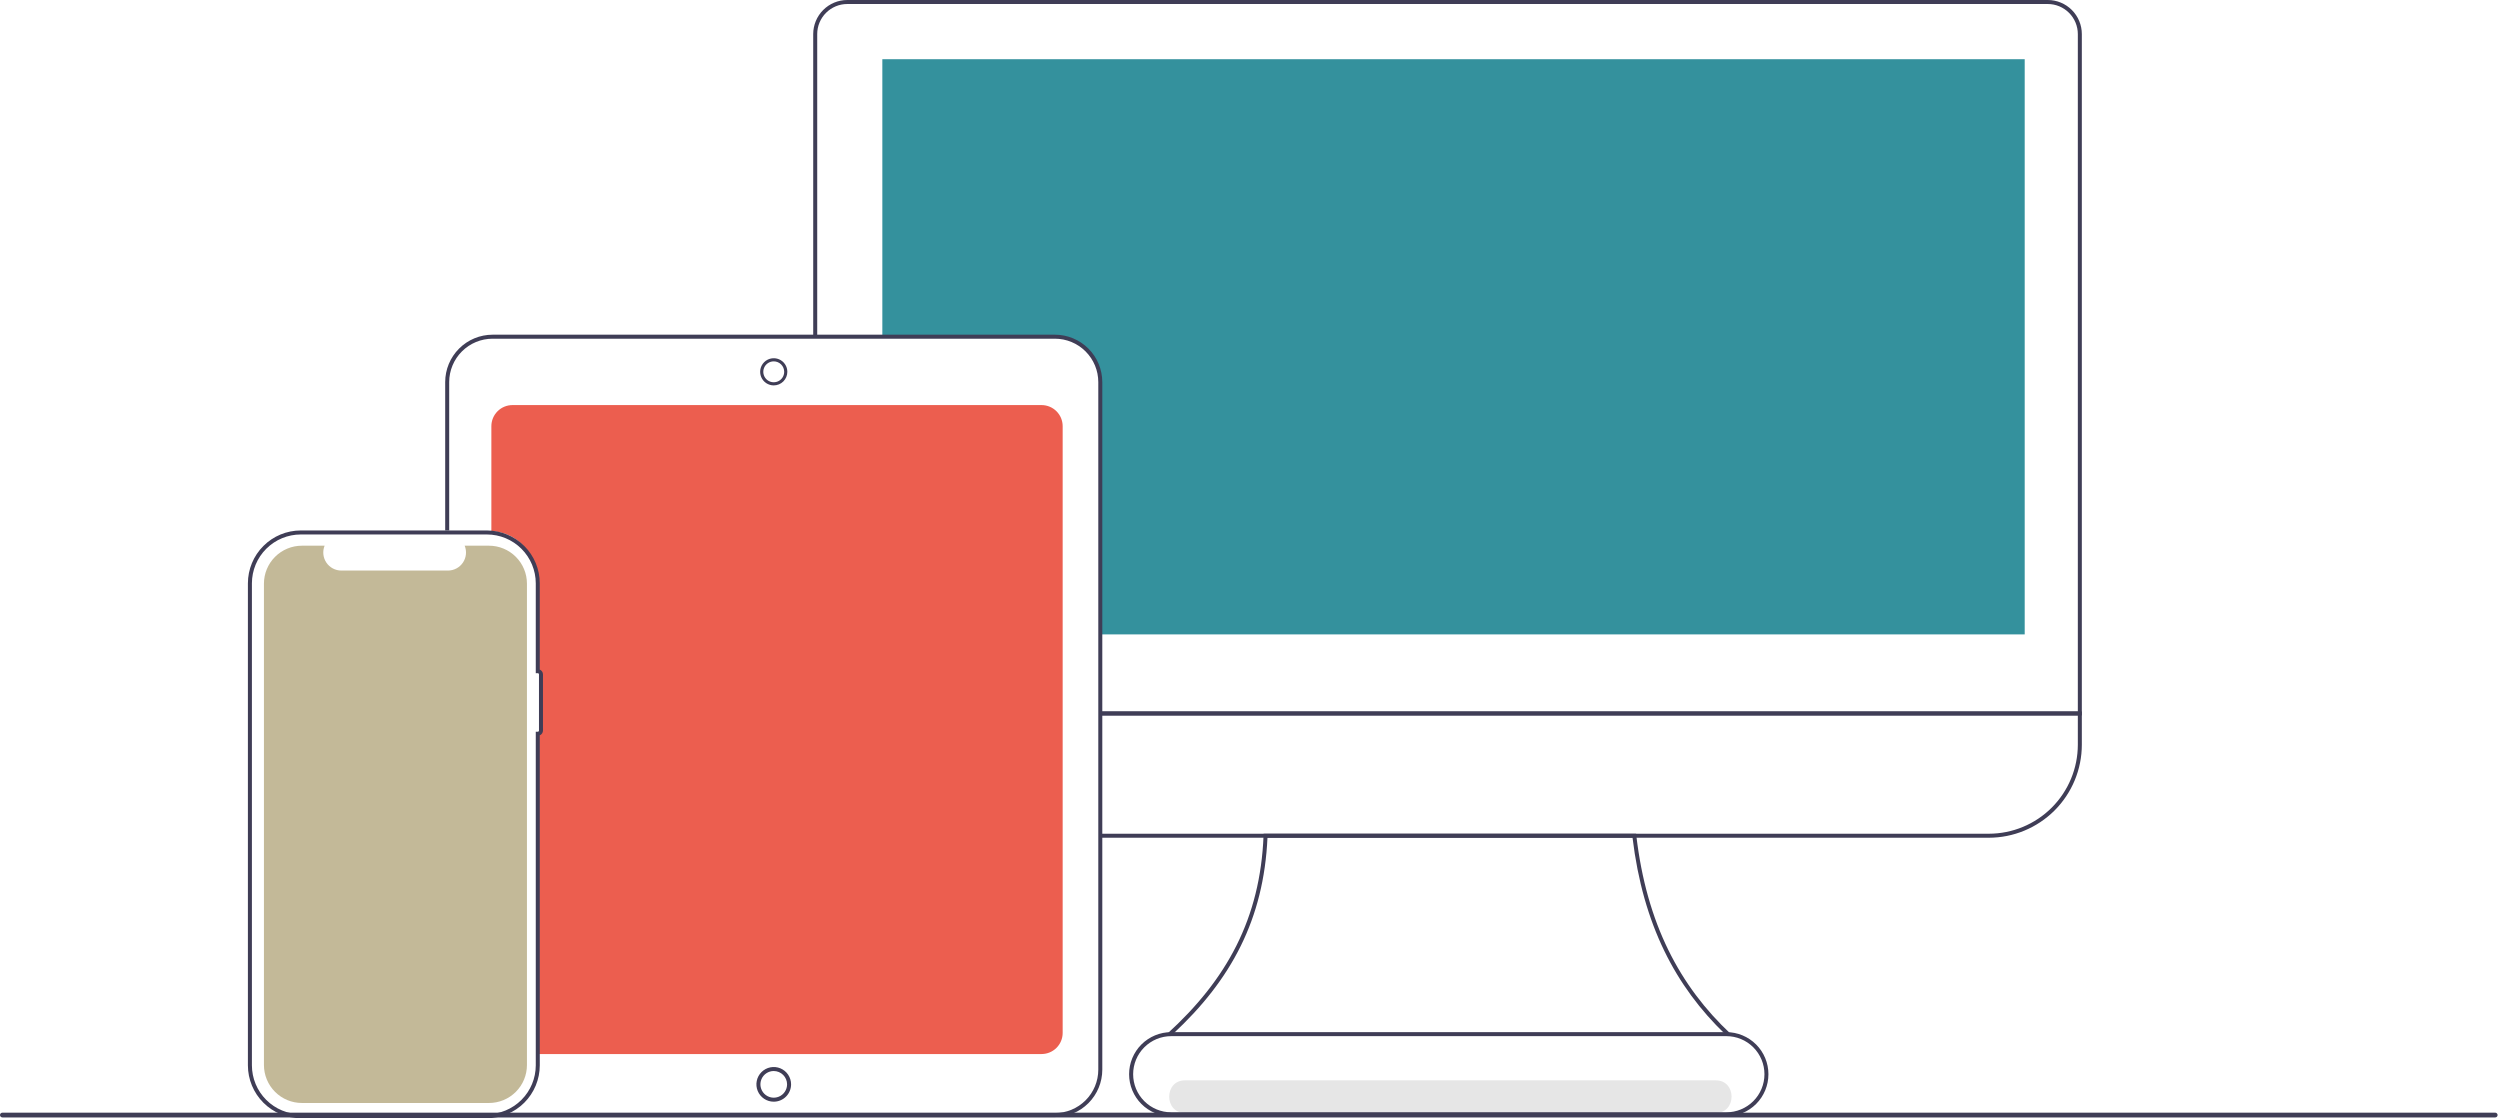
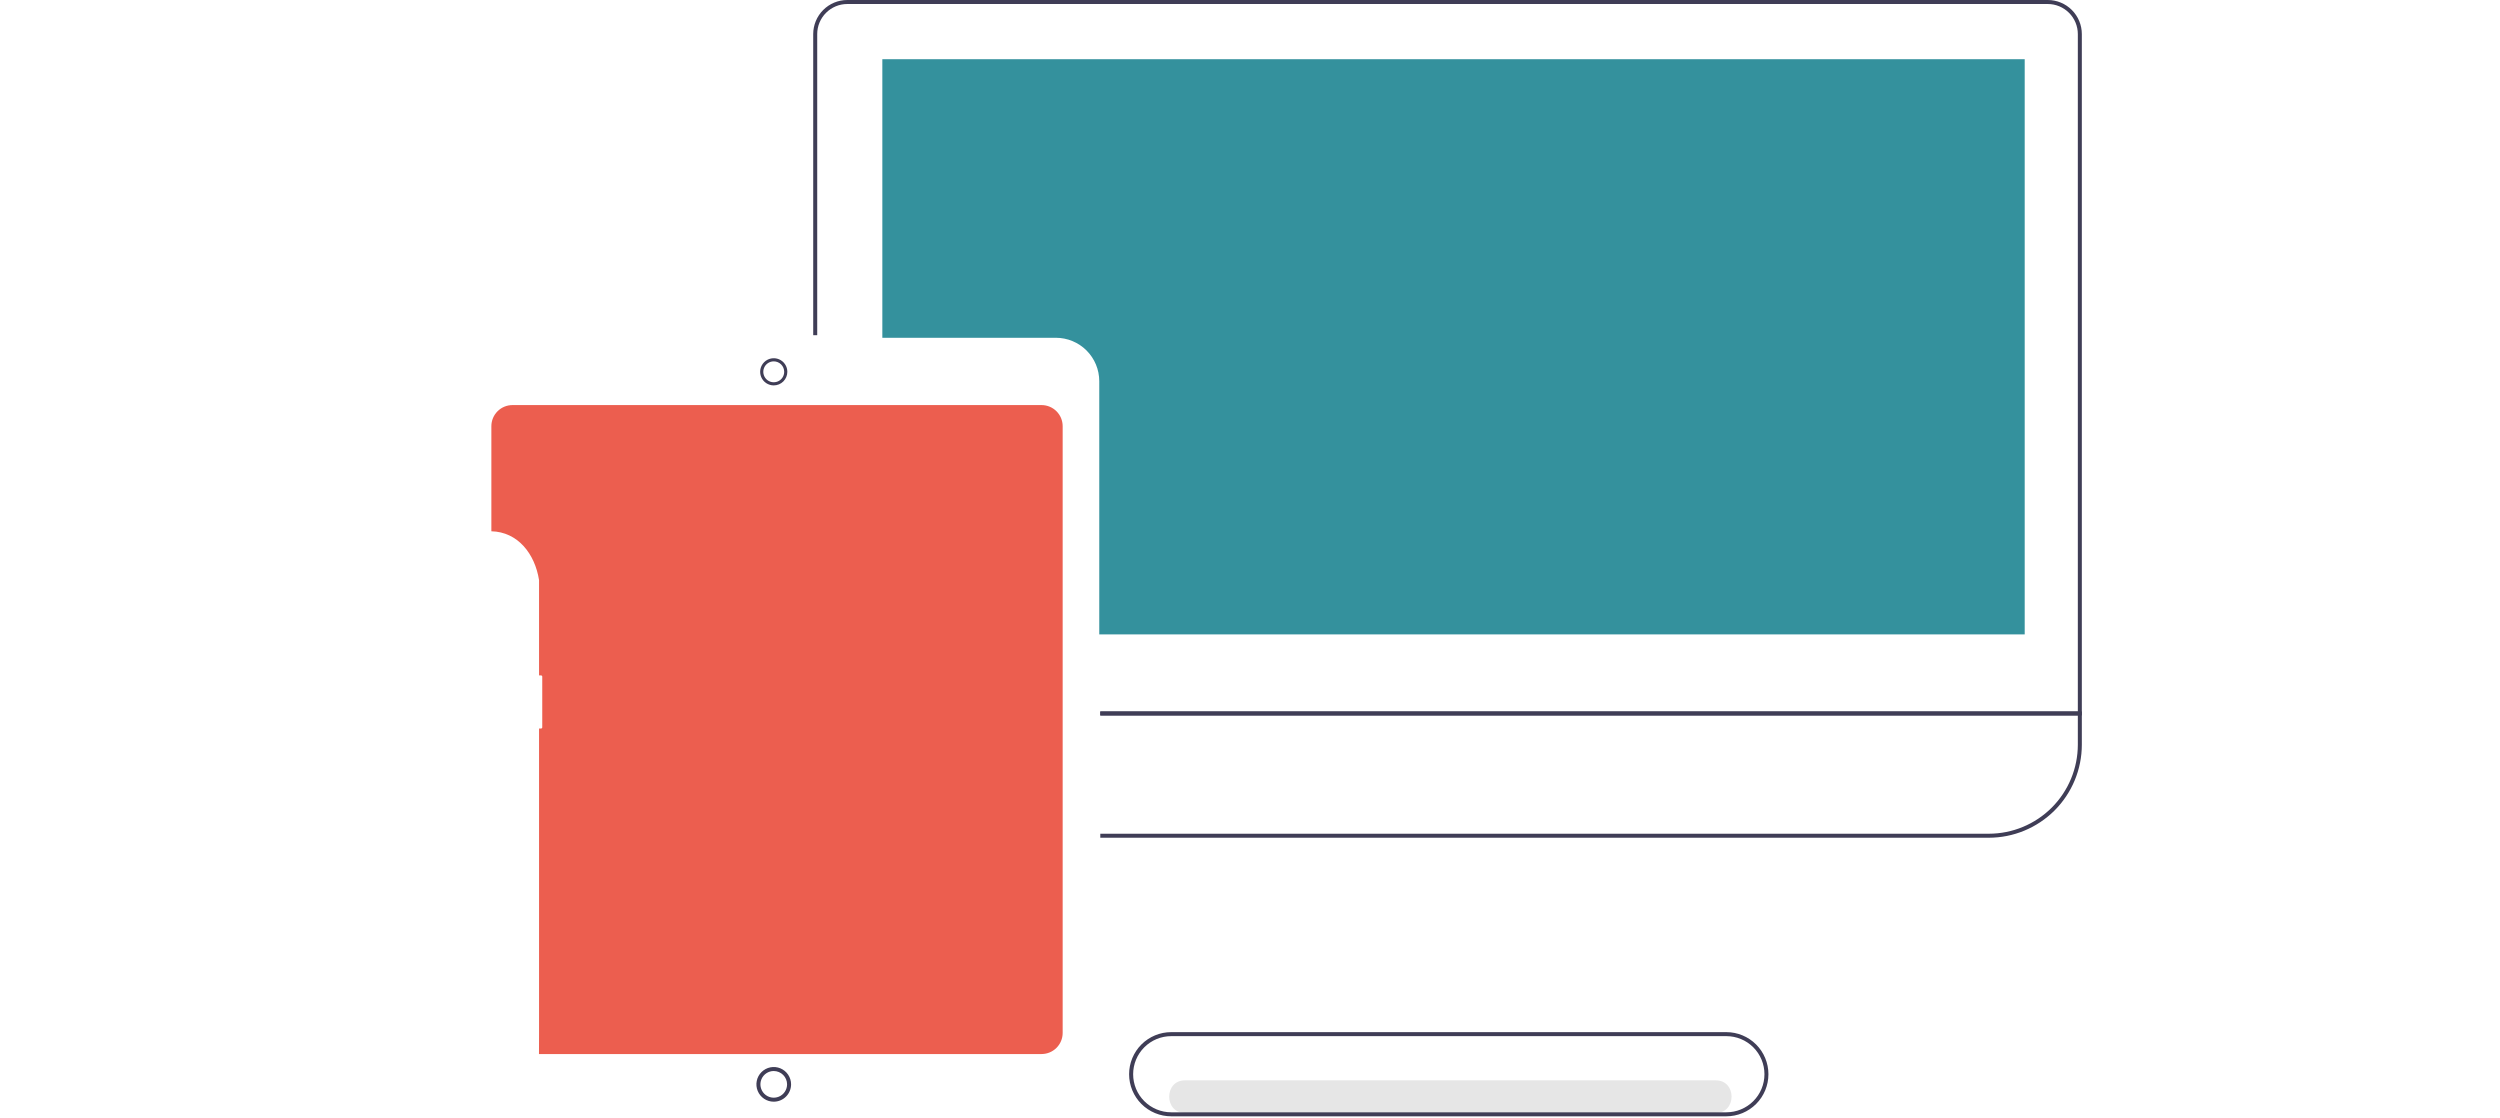
<svg xmlns="http://www.w3.org/2000/svg" width="921" height="412" viewBox="0 0 921 412" fill="none">
  <g clip-path="url(#clip0_6_2)">
    <path d="M436.527 410H632.117C639.839 410 639.851 398 632.117 398H436.527C428.805 398 428.792 410 436.527 410Z" fill="#E6E6E6" />
    <path d="M383.72 149.231H188.786C186.727 149.234 184.753 150.053 183.297 151.509C181.841 152.965 181.022 154.939 181.019 156.998V195.724C190.743 195.952 197.054 203.976 198.584 213.717V248.823H199.322C199.44 248.824 199.552 248.87 199.635 248.953C199.718 249.036 199.765 249.149 199.765 249.266V267.947C199.765 268.064 199.718 268.177 199.635 268.26C199.552 268.343 199.44 268.39 199.322 268.39H198.584V381.299C198.584 383.78 198.559 388.306 198.559 388.306H383.72C385.779 388.304 387.753 387.485 389.209 386.029C390.665 384.572 391.484 382.598 391.487 380.539V156.998C391.484 154.939 390.665 152.965 389.209 151.509C387.753 150.053 385.779 149.234 383.72 149.231Z" fill="#EC5E4F" />
    <path d="M745.9 21.81V233.711H404.969V140.415C404.965 136.179 403.28 132.118 400.285 129.122C397.289 126.127 393.228 124.442 388.991 124.438H325.052V21.81H745.9Z" fill="#34919D" />
    <path d="M766.949 263.583H405.35V262.107H765.473V12.552C765.469 9.615 764.301 6.8 762.225 4.724C760.149 2.648 757.334 1.48 754.398 1.477H312.139C309.203 1.48 306.388 2.648 304.311 4.724C302.235 6.8 301.067 9.615 301.064 12.552V123.481H299.587V12.552C299.591 9.224 300.915 6.033 303.268 3.68C305.621 1.327 308.811 0.004 312.139 -3.8147e-06H754.398C757.726 0.004 760.916 1.327 763.269 3.68C765.622 6.033 766.946 9.224 766.949 12.552V263.583Z" fill="#3F3D56" />
    <path d="M732.687 308.621H405.35V307.145H732.687C741.379 307.135 749.713 303.678 755.859 297.531C762.005 291.385 765.463 283.051 765.473 274.359V263.583H405.35V262.107H766.949V274.359C766.939 283.443 763.326 292.152 756.903 298.575C750.479 304.998 741.771 308.611 732.687 308.621V308.621Z" fill="#3F3D56" />
-     <path d="M635.539 380.978C617.291 363.456 605.287 340.593 601.428 308.621H466.939C465.571 338.533 453.643 360.966 432.126 380.899L429.853 380.978C452.052 360.86 464.28 338.262 465.494 307.854L465.522 307.145H602.741L602.818 307.798C606.607 340.311 618.863 363.321 637.56 380.859L635.539 380.978Z" fill="#3F3D56" />
-     <path d="M388.634 411.524H181.461V410.048H388.634C392.87 410.043 396.931 408.358 399.926 405.363C402.922 402.368 404.606 398.307 404.611 394.071V140.754C404.606 136.519 402.922 132.458 399.926 129.462C396.931 126.467 392.87 124.782 388.634 124.778H181.461C177.225 124.782 173.164 126.467 170.169 129.462C167.174 132.458 165.489 136.519 165.484 140.754V195.422H164.008V140.754C164.013 136.127 165.854 131.691 169.126 128.419C172.398 125.147 176.834 123.306 181.461 123.301H388.634C393.262 123.306 397.698 125.147 400.97 128.419C404.242 131.691 406.083 136.127 406.088 140.754V394.071C406.083 398.698 404.242 403.134 400.97 406.406C397.698 409.678 393.262 411.519 388.634 411.524V411.524Z" fill="#3F3D56" />
    <path d="M285.048 141.983C284.058 141.983 283.09 141.689 282.266 141.139C281.443 140.589 280.801 139.807 280.422 138.892C280.043 137.977 279.944 136.971 280.137 135.999C280.33 135.028 280.807 134.136 281.507 133.436C282.208 132.736 283.1 132.259 284.071 132.066C285.042 131.872 286.049 131.972 286.964 132.35C287.878 132.729 288.66 133.371 289.211 134.194C289.761 135.018 290.054 135.986 290.054 136.976C290.053 138.303 289.525 139.576 288.586 140.515C287.648 141.453 286.375 141.981 285.048 141.983V141.983ZM285.048 133.127C284.286 133.127 283.542 133.352 282.909 133.775C282.276 134.198 281.783 134.8 281.491 135.503C281.2 136.206 281.124 136.98 281.272 137.727C281.421 138.474 281.788 139.16 282.326 139.698C282.864 140.236 283.55 140.603 284.297 140.752C285.044 140.9 285.818 140.824 286.521 140.532C287.224 140.241 287.825 139.748 288.248 139.115C288.671 138.482 288.897 137.737 288.897 136.976C288.896 135.955 288.49 134.977 287.768 134.255C287.047 133.534 286.068 133.128 285.048 133.127V133.127Z" fill="#3F3D56" />
    <path d="M285.048 405.864C283.784 405.864 282.549 405.49 281.499 404.788C280.448 404.086 279.629 403.088 279.146 401.921C278.662 400.753 278.536 399.469 278.782 398.23C279.029 396.991 279.637 395.852 280.53 394.959C281.424 394.065 282.562 393.457 283.801 393.21C285.041 392.964 286.325 393.09 287.492 393.574C288.66 394.057 289.657 394.876 290.359 395.927C291.061 396.977 291.436 398.212 291.436 399.476C291.434 401.17 290.761 402.793 289.563 403.991C288.365 405.189 286.741 405.863 285.048 405.864V405.864ZM285.048 394.564C284.076 394.564 283.127 394.852 282.319 395.392C281.511 395.932 280.882 396.699 280.51 397.596C280.138 398.494 280.041 399.482 280.23 400.434C280.42 401.387 280.888 402.262 281.575 402.949C282.262 403.636 283.137 404.104 284.09 404.293C285.042 404.483 286.03 404.386 286.928 404.014C287.825 403.642 288.592 403.013 289.132 402.205C289.672 401.397 289.96 400.447 289.96 399.476C289.958 398.174 289.44 396.925 288.519 396.004C287.598 395.084 286.35 394.566 285.048 394.564V394.564Z" fill="#3F3D56" />
-     <path d="M179.381 411.952H110.801C105.638 411.946 100.688 409.893 97.037 406.242C93.387 402.591 91.333 397.642 91.327 392.479V214.895C91.333 209.732 93.387 204.782 97.037 201.132C100.688 197.481 105.638 195.428 110.801 195.422H179.381C184.544 195.428 189.493 197.481 193.144 201.132C196.795 204.782 198.848 209.732 198.854 214.895V246.674C199.204 246.82 199.502 247.067 199.713 247.382C199.923 247.697 200.035 248.068 200.036 248.447L200.036 269.125C200.035 269.504 199.923 269.874 199.713 270.19C199.502 270.505 199.204 270.751 198.854 270.897V392.479C198.848 397.642 196.794 402.592 193.144 406.242C189.493 409.893 184.543 411.946 179.381 411.952V411.952ZM110.801 196.898C106.029 196.904 101.455 198.802 98.081 202.175C94.707 205.549 92.809 210.123 92.804 214.895V392.479C92.809 397.25 94.707 401.824 98.081 405.198C101.455 408.572 106.029 410.47 110.801 410.475H179.381C184.152 410.47 188.726 408.572 192.1 405.198C195.474 401.825 197.372 397.25 197.377 392.479V269.568H198.116C198.233 269.568 198.346 269.521 198.429 269.438C198.512 269.355 198.559 269.242 198.559 269.125L198.559 248.447C198.559 248.329 198.512 248.216 198.429 248.133C198.346 248.05 198.233 248.003 198.116 248.003H197.377V214.895C197.372 210.123 195.474 205.549 192.1 202.175C188.726 198.802 184.152 196.904 179.381 196.898H110.801Z" fill="#3F3D56" />
-     <path d="M180.137 201.034H171.185C171.596 202.043 171.753 203.138 171.642 204.223C171.531 205.307 171.155 206.348 170.547 207.252C169.939 208.157 169.118 208.898 168.156 209.411C167.194 209.923 166.12 210.192 165.03 210.192H125.742C124.652 210.192 123.578 209.923 122.616 209.411C121.654 208.898 120.833 208.157 120.225 207.252C119.617 206.348 119.241 205.307 119.13 204.223C119.019 203.138 119.176 202.043 119.587 201.034H111.226C107.516 201.034 103.957 202.508 101.333 205.132C98.709 207.756 97.235 211.314 97.235 215.025V392.349C97.235 396.059 98.709 399.618 101.333 402.242C103.957 404.866 107.516 406.34 111.226 406.34H180.137C183.847 406.34 187.406 404.866 190.03 402.242C192.654 399.618 194.128 396.059 194.128 392.349V215.025C194.128 211.314 192.654 207.756 190.03 205.132C187.406 202.508 183.847 201.034 180.137 201.034V201.034Z" fill="#C3B998" />
-     <path d="M919.23 411.663H0.879C0.763 411.664 0.649 411.641 0.542 411.597C0.435 411.553 0.337 411.488 0.256 411.407C0.174 411.325 0.109 411.228 0.064 411.121C0.02 411.014 -0.003 410.9 -0.003 410.784C-0.003 410.668 0.02 410.554 0.064 410.447C0.109 410.34 0.174 410.243 0.256 410.161C0.337 410.08 0.435 410.015 0.542 409.971C0.649 409.927 0.763 409.905 0.879 409.905H919.23C919.345 409.905 919.46 409.927 919.567 409.971C919.674 410.015 919.771 410.08 919.853 410.161C919.935 410.243 920 410.34 920.044 410.447C920.089 410.554 920.112 410.668 920.112 410.784C920.112 410.9 920.089 411.014 920.044 411.121C920 411.228 919.935 411.325 919.853 411.407C919.771 411.488 919.674 411.553 919.567 411.597C919.46 411.641 919.345 411.664 919.23 411.663V411.663Z" fill="#3F3D56" />
    <path d="M635.995 411.249H431.478C429.441 411.251 427.423 410.851 425.541 410.073C423.658 409.294 421.947 408.152 420.506 406.712C419.065 405.272 417.922 403.563 417.142 401.681C416.362 399.799 415.961 397.781 415.961 395.744C415.961 393.707 416.362 391.69 417.142 389.808C417.922 387.926 419.065 386.216 420.506 384.776C421.947 383.336 423.658 382.194 425.541 381.416C427.423 380.638 429.441 380.238 431.478 380.239H635.995C640.105 380.243 644.046 381.878 646.951 384.785C649.856 387.692 651.488 391.634 651.488 395.744C651.488 399.854 649.856 403.796 646.951 406.703C644.046 409.611 640.105 411.246 635.995 411.249ZM431.478 381.716C427.758 381.716 424.189 383.194 421.559 385.825C418.928 388.456 417.45 392.024 417.45 395.744C417.45 399.465 418.928 403.033 421.559 405.664C424.189 408.295 427.758 409.773 431.478 409.773H635.995C639.716 409.773 643.284 408.295 645.915 405.664C648.546 403.033 650.024 399.465 650.024 395.744C650.024 392.024 648.546 388.456 645.915 385.825C643.284 383.194 639.716 381.716 635.995 381.716H431.478Z" fill="#3F3D56" />
  </g>
  <defs>
    <clipPath id="clip0_6_2">
      <rect width="920.109" height="411.952" fill="white" />
    </clipPath>
  </defs>
</svg>